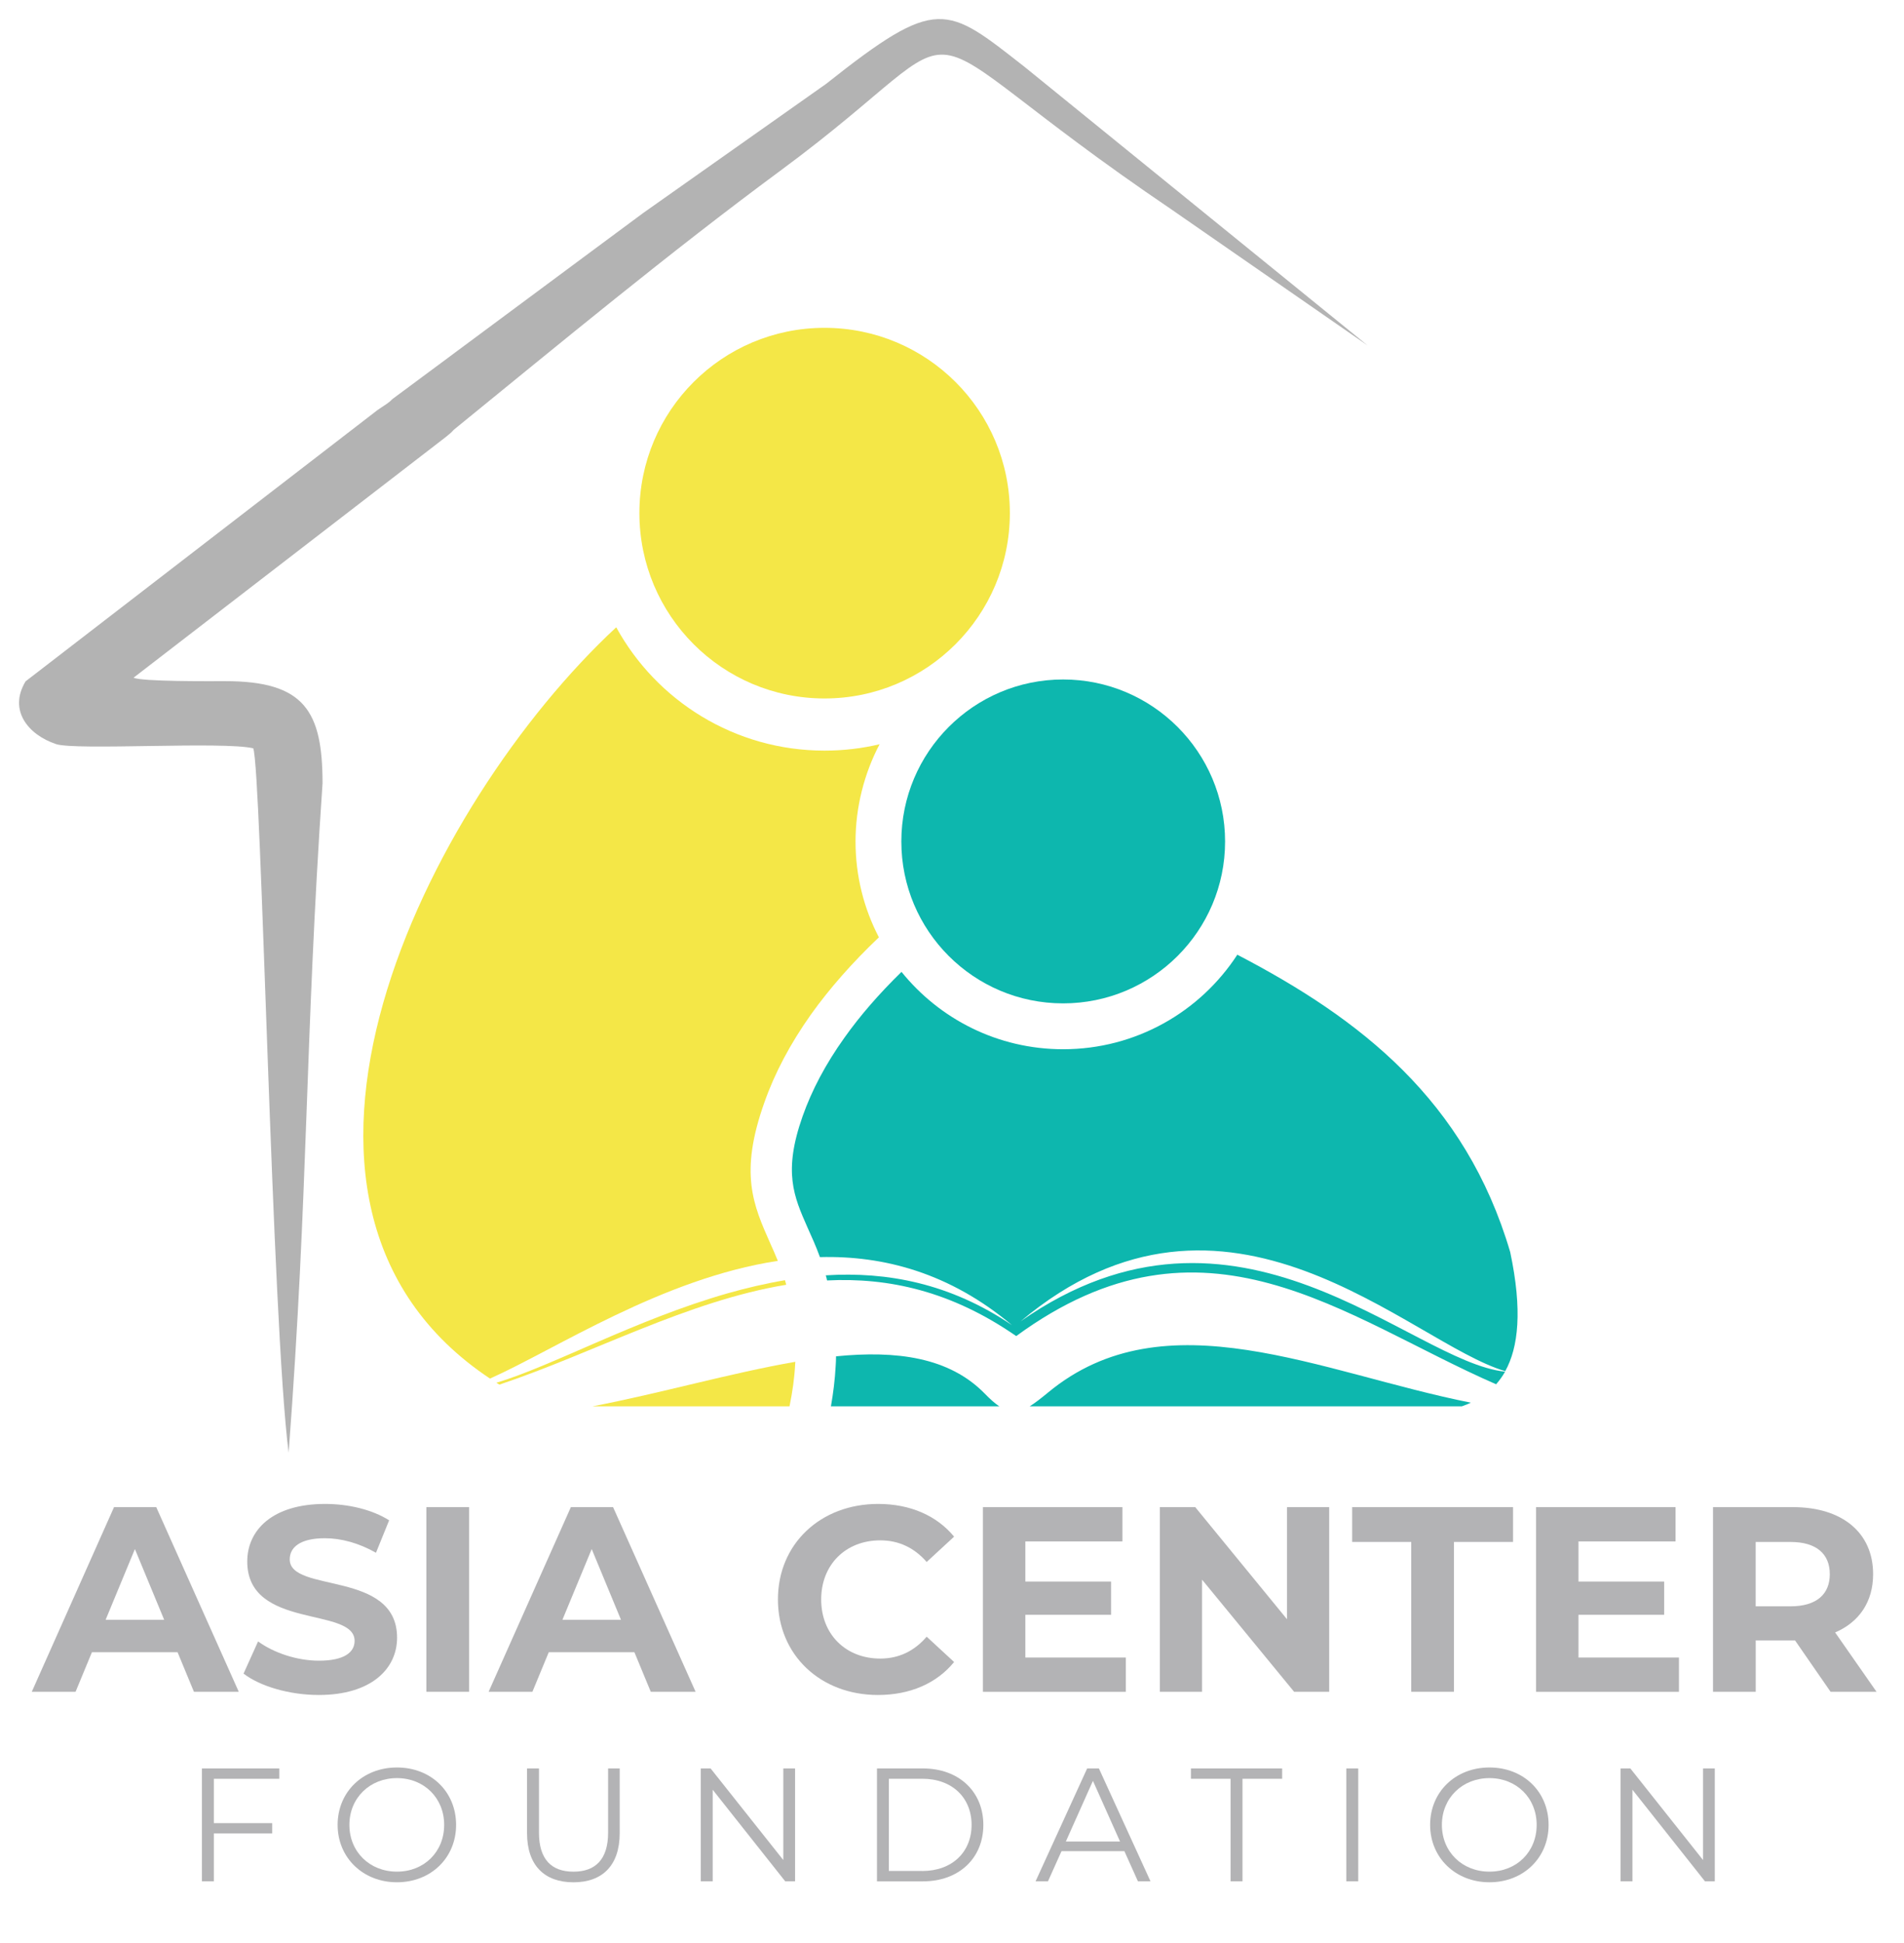
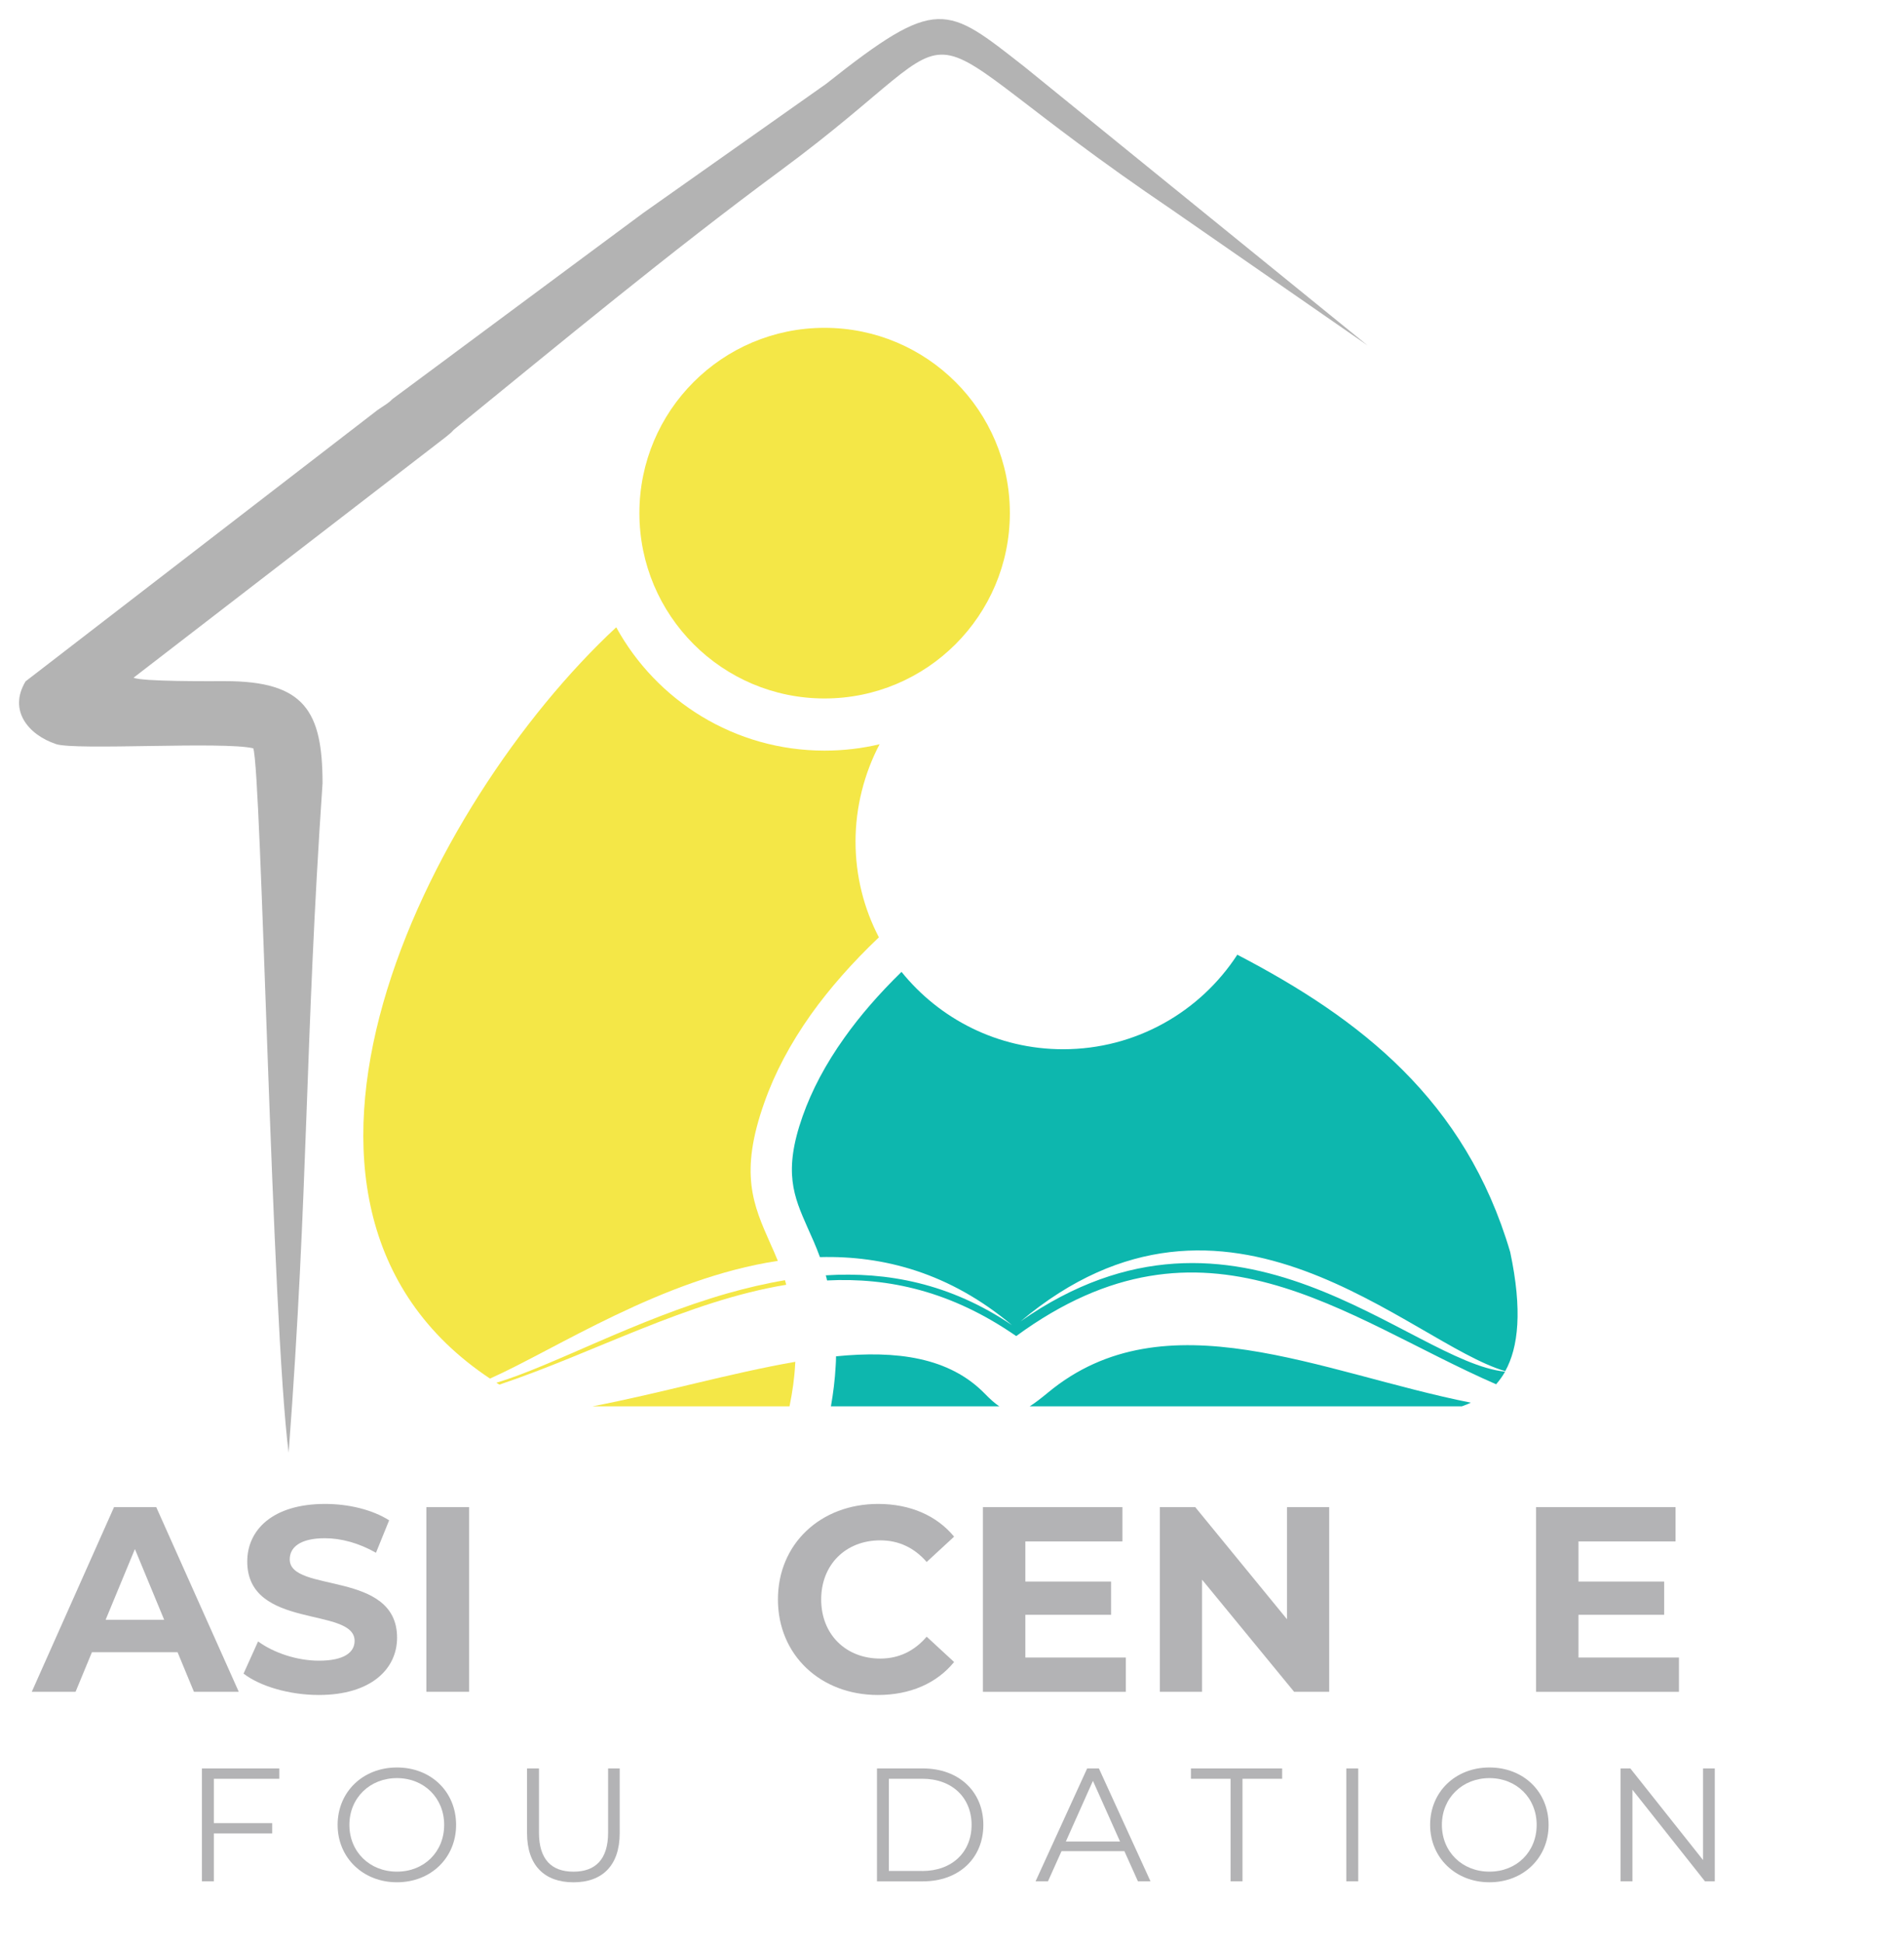
<svg xmlns="http://www.w3.org/2000/svg" id="Camada_1" viewBox="0 0 566.53 577.76">
  <defs>
    <style>.cls-1{fill:#b3b3b3;}.cls-1,.cls-2,.cls-3,.cls-4{stroke-width:0px;}.cls-1,.cls-2,.cls-4{fill-rule:evenodd;}.cls-2{fill:#0db7ae;}.cls-3{fill:#b3b3b5;}.cls-4{fill:#f4e747;}</style>
  </defs>
  <path class="cls-4" d="M183.36,186.56c-56.34,52.27-116.04,171.23-37.56,223.44,19.59-8.74,51.23-29.8,85.64-35.01-.71-1.79-1.47-3.47-2.23-5.16-5.1-11.51-9.28-20.84-1.79-41.9,3.09-8.79,7.71-17.53,13.95-26.32,5.48-7.65,12.16-15.25,20.14-22.85-4.45-8.52-6.95-18.24-6.95-28.49s2.61-20.3,7.16-28.93c-5.26,1.25-10.75,1.9-16.39,1.9-26.7,0-49.99-14.82-61.98-36.69h0ZM147.7,411.25c.27.16.6.33.92.54,27.73-9.28,56.06-24.91,85.32-29.69-.11-.49-.27-.92-.38-1.36-5.81.98-11.51,2.33-17.1,3.91-27.35,7.82-51.94,21.55-68.76,26.59h0ZM176.3,418.25h58.62c.87-4.23,1.47-8.41,1.68-12.59l.05-.65c-19.16,3.31-40.22,9.39-60.35,13.24h0ZM245.34,97.5c30.45,0,55.14,24.64,55.14,55.09s-24.69,55.14-55.14,55.14-55.09-24.69-55.09-55.14,24.64-55.09,55.09-55.09h0Z" />
-   <path class="cls-2" d="M316.33,202.08c26.59,0,48.19,21.6,48.19,48.19s-21.6,48.14-48.19,48.14-48.14-21.55-48.14-48.14,21.55-48.19,48.14-48.19h0Z" />
  <path class="cls-2" d="M247.24,418.25h50.09c-1.3-.87-2.71-2.12-4.34-3.8-10.58-10.8-26.21-12.86-44.23-11.07,0,.98-.05,1.9-.11,2.88-.22,4.07-.71,8.03-1.41,11.99h0ZM306.4,418.25h128.57c.92-.33,1.79-.65,2.66-1.09-44.61-8.85-90.91-31.86-125.75-3.04-2.12,1.74-3.91,3.15-5.48,4.12h0ZM445.17,411.69c.98-1.14,1.9-2.39,2.66-3.74-28.49-2.99-79.56-60.19-144.15-14.98,61.38-51.51,115.82,6.51,144.2,14.82,3.91-7.06,5.16-18.07,1.47-35.44-13.3-45.1-44.56-69.36-81.19-88.41-11.02,16.93-30.12,28.11-51.83,28.11-19.43,0-36.74-8.96-48.09-23.01-6.73,6.57-12.37,13.08-16.99,19.59-5.59,7.82-9.71,15.63-12.43,23.34-5.86,16.55-2.61,23.88,1.41,33,1.25,2.77,2.55,5.64,3.74,8.9,19.05-.49,38.64,4.72,57.15,20.24-18.45-12.48-37.23-15.96-55.41-14.82.16.49.27.98.38,1.52,18.34-.92,37.01,3.2,56.28,16.55,56.06-41.03,97.42-5.43,142.79,14.33h0Z" />
  <path class="cls-1" d="M116.66,118.77c-.76.87-2.01,1.63-4.29,3.15L7.62,202.63c-5.21,8.58.76,15.9,9.06,18.67,5.92,1.95,49.77-.87,58.67,1.25,2.44,6.24,5.54,170.42,10.53,209.49,5.97-79.02,4.78-121.41,10.09-199.07,0-21.49-5.37-30.39-28.93-30.39-4.56,0-24.86.16-27.3-1.03l92.92-71.59c1.09-.87,1.85-1.52,2.33-2.12,31.48-25.62,64.69-53.08,97.2-77.07,64.91-47.87,28.82-47.71,116.36,11.51l58.34,40.43-102.03-82.82c-23.39-18.29-25.83-21.28-59.05,5.05l-54.38,38.37-15.31,11.34-40.54,30.07-1.74,1.3h0l-17.2,12.75Z" />
  <g id="Asia_Center">
    <path class="cls-3" d="M52.85,491.39h-25.5l-4.87,11.77h-13.03l24.48-54.93h12.56l24.56,54.93h-13.34l-4.87-11.77ZM48.85,481.73l-8.71-21.03-8.71,21.03h17.42Z" />
    <path class="cls-3" d="M72.47,497.74l4.32-9.57c4.63,3.38,11.54,5.73,18.13,5.73,7.53,0,10.59-2.51,10.59-5.89,0-10.28-31.94-3.22-31.94-23.62,0-9.34,7.53-17.11,23.15-17.11,6.91,0,13.97,1.65,19.07,4.87l-3.92,9.65c-5.1-2.9-10.36-4.32-15.22-4.32-7.53,0-10.44,2.83-10.44,6.28,0,10.12,31.94,3.14,31.94,23.31,0,9.18-7.61,17.03-23.31,17.03-8.71,0-17.5-2.59-22.37-6.36Z" />
    <path class="cls-3" d="M126.86,448.22h12.71v54.93h-12.71v-54.93Z" />
-     <path class="cls-3" d="M188.78,491.39h-25.5l-4.87,11.77h-13.03l24.48-54.93h12.56l24.56,54.93h-13.34l-4.87-11.77ZM184.77,481.73l-8.71-21.03-8.71,21.03h17.42Z" />
    <path class="cls-3" d="M231.47,475.69c0-16.56,12.71-28.41,29.82-28.41,9.5,0,17.42,3.45,22.6,9.73l-8.16,7.53c-3.69-4.24-8.32-6.43-13.81-6.43-10.28,0-17.58,7.22-17.58,17.58s7.3,17.58,17.58,17.58c5.49,0,10.12-2.2,13.81-6.51l8.16,7.53c-5.18,6.36-13.11,9.81-22.68,9.81-17.03,0-29.74-11.85-29.74-28.41Z" />
    <path class="cls-3" d="M334.99,492.96v10.2h-42.53v-54.93h41.51v10.2h-28.88v11.93h25.5v9.89h-25.5v12.71h29.9Z" />
    <path class="cls-3" d="M395.5,448.22v54.93h-10.44l-27.39-33.35v33.35h-12.56v-54.93h10.52l27.31,33.35v-33.35h12.56Z" />
-     <path class="cls-3" d="M419.91,458.58h-17.58v-10.36h47.87v10.36h-17.58v44.57h-12.71v-44.57Z" />
    <path class="cls-3" d="M499.57,492.96v10.2h-42.53v-54.93h41.51v10.2h-28.88v11.93h25.5v9.89h-25.5v12.71h29.9Z" />
-     <path class="cls-3" d="M544.69,503.16l-10.59-15.3h-11.69v15.3h-12.71v-54.93h23.78c14.67,0,23.86,7.61,23.86,19.93,0,8.24-4.16,14.28-11.3,17.34l12.32,17.66h-13.66ZM532.76,458.58h-10.36v19.15h10.36c7.77,0,11.69-3.61,11.69-9.57s-3.92-9.57-11.69-9.57Z" />
  </g>
  <g id="Foundation">
    <path class="cls-3" d="M63.63,529.02v13.19h17.36v3.07h-17.36v14.24h-3.55v-33.57h23.02v3.07h-19.47Z" />
    <path class="cls-3" d="M100.46,542.73c0-9.78,7.48-17.07,17.65-17.07s17.6,7.24,17.6,17.07-7.53,17.07-17.6,17.07-17.65-7.29-17.65-17.07ZM132.16,542.73c0-8.01-5.99-13.91-14.05-13.91s-14.15,5.9-14.15,13.91,6.04,13.91,14.15,13.91,14.05-5.9,14.05-13.91Z" />
    <path class="cls-3" d="M156.82,545.18v-19.23h3.55v19.09c0,7.96,3.74,11.61,10.26,11.61s10.31-3.64,10.31-11.61v-19.09h3.45v19.23c0,9.64-5.18,14.63-13.76,14.63s-13.81-4.99-13.81-14.63Z" />
-     <path class="cls-3" d="M236.57,525.95v33.57h-2.93l-21.58-27.24v27.24h-3.55v-33.57h2.93l21.63,27.24v-27.24h3.5Z" />
    <path class="cls-3" d="M260.94,525.95h13.67c10.74,0,17.98,6.91,17.98,16.79s-7.24,16.79-17.98,16.79h-13.67v-33.57ZM274.41,556.45c8.92,0,14.68-5.66,14.68-13.72s-5.75-13.72-14.68-13.72h-9.93v27.43h9.93Z" />
    <path class="cls-3" d="M334.55,550.55h-18.7l-4.03,8.97h-3.69l15.35-33.57h3.5l15.35,33.57h-3.74l-4.03-8.97ZM333.26,547.67l-8.06-18.03-8.06,18.03h16.11Z" />
    <path class="cls-3" d="M366.16,529.02h-11.8v-3.07h27.14v3.07h-11.8v30.5h-3.55v-30.5Z" />
    <path class="cls-3" d="M400.59,525.95h3.55v33.57h-3.55v-33.57Z" />
    <path class="cls-3" d="M425.53,542.73c0-9.78,7.48-17.07,17.65-17.07s17.6,7.24,17.6,17.07-7.53,17.07-17.6,17.07-17.65-7.29-17.65-17.07ZM457.23,542.73c0-8.01-6-13.91-14.05-13.91s-14.15,5.9-14.15,13.91,6.04,13.91,14.15,13.91,14.05-5.9,14.05-13.91Z" />
    <path class="cls-3" d="M510.23,525.95v33.57h-2.92l-21.58-27.24v27.24h-3.55v-33.57h2.93l21.63,27.24v-27.24h3.5Z" />
  </g>
</svg>